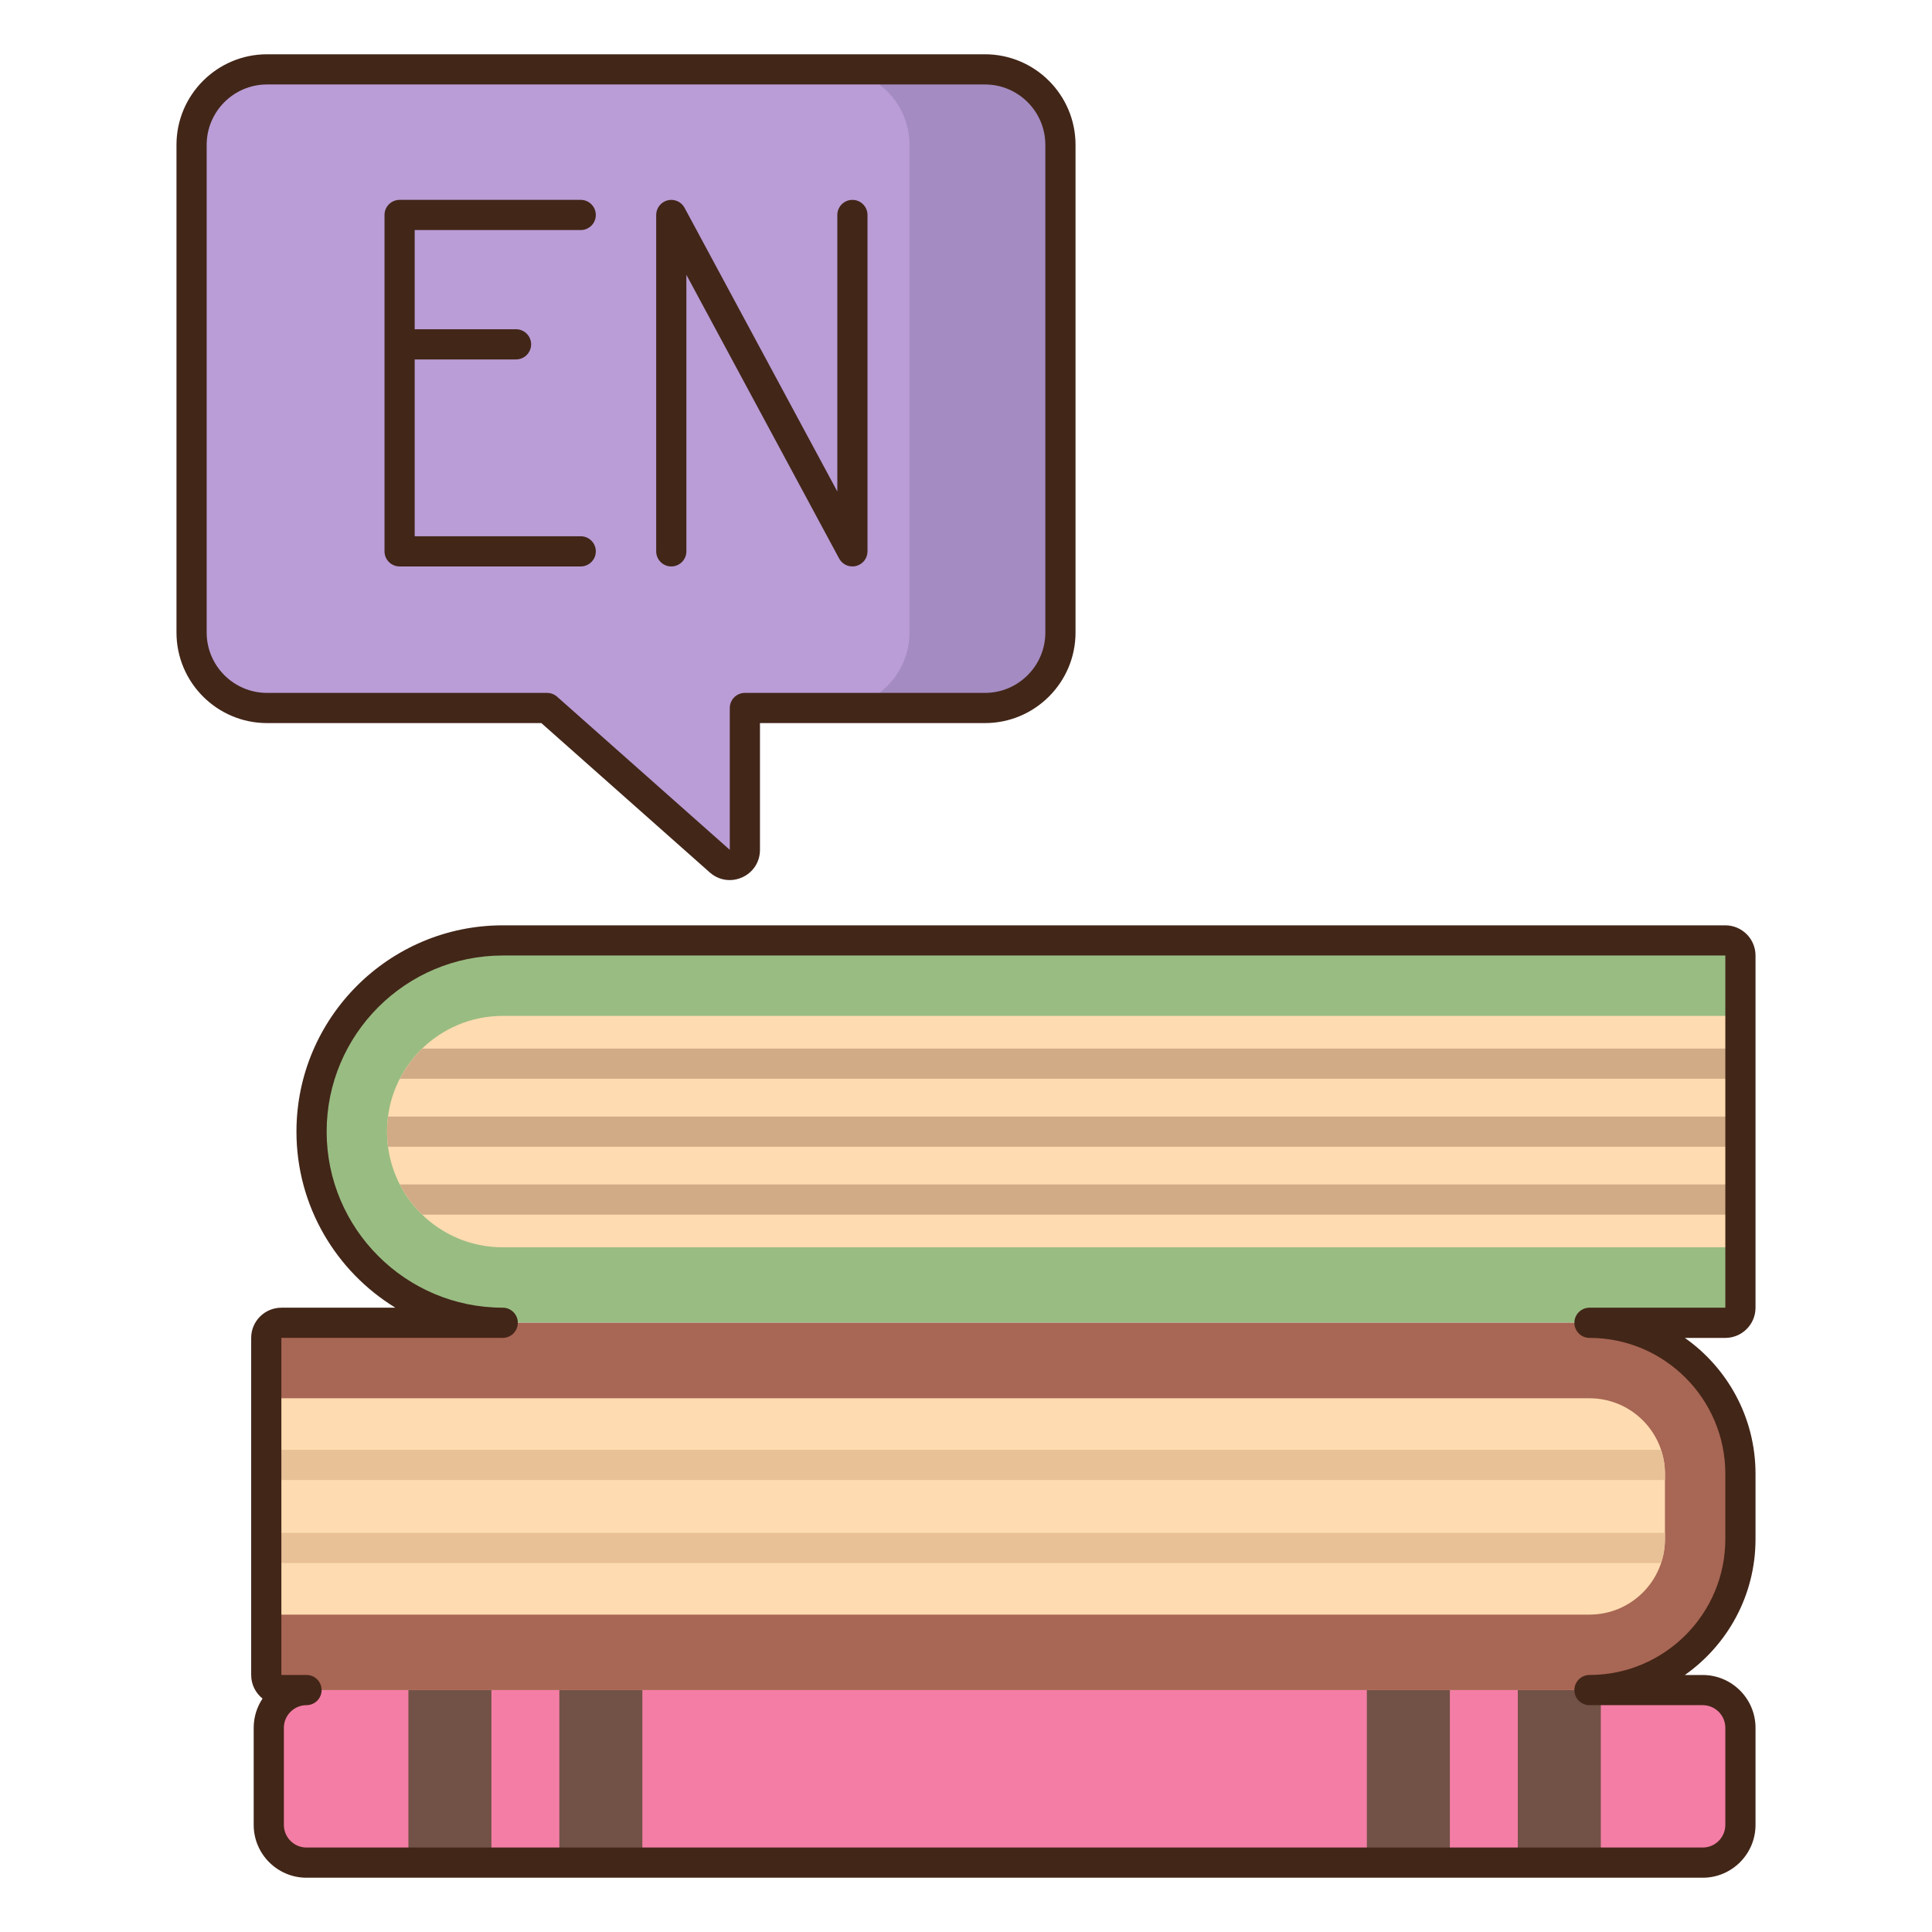
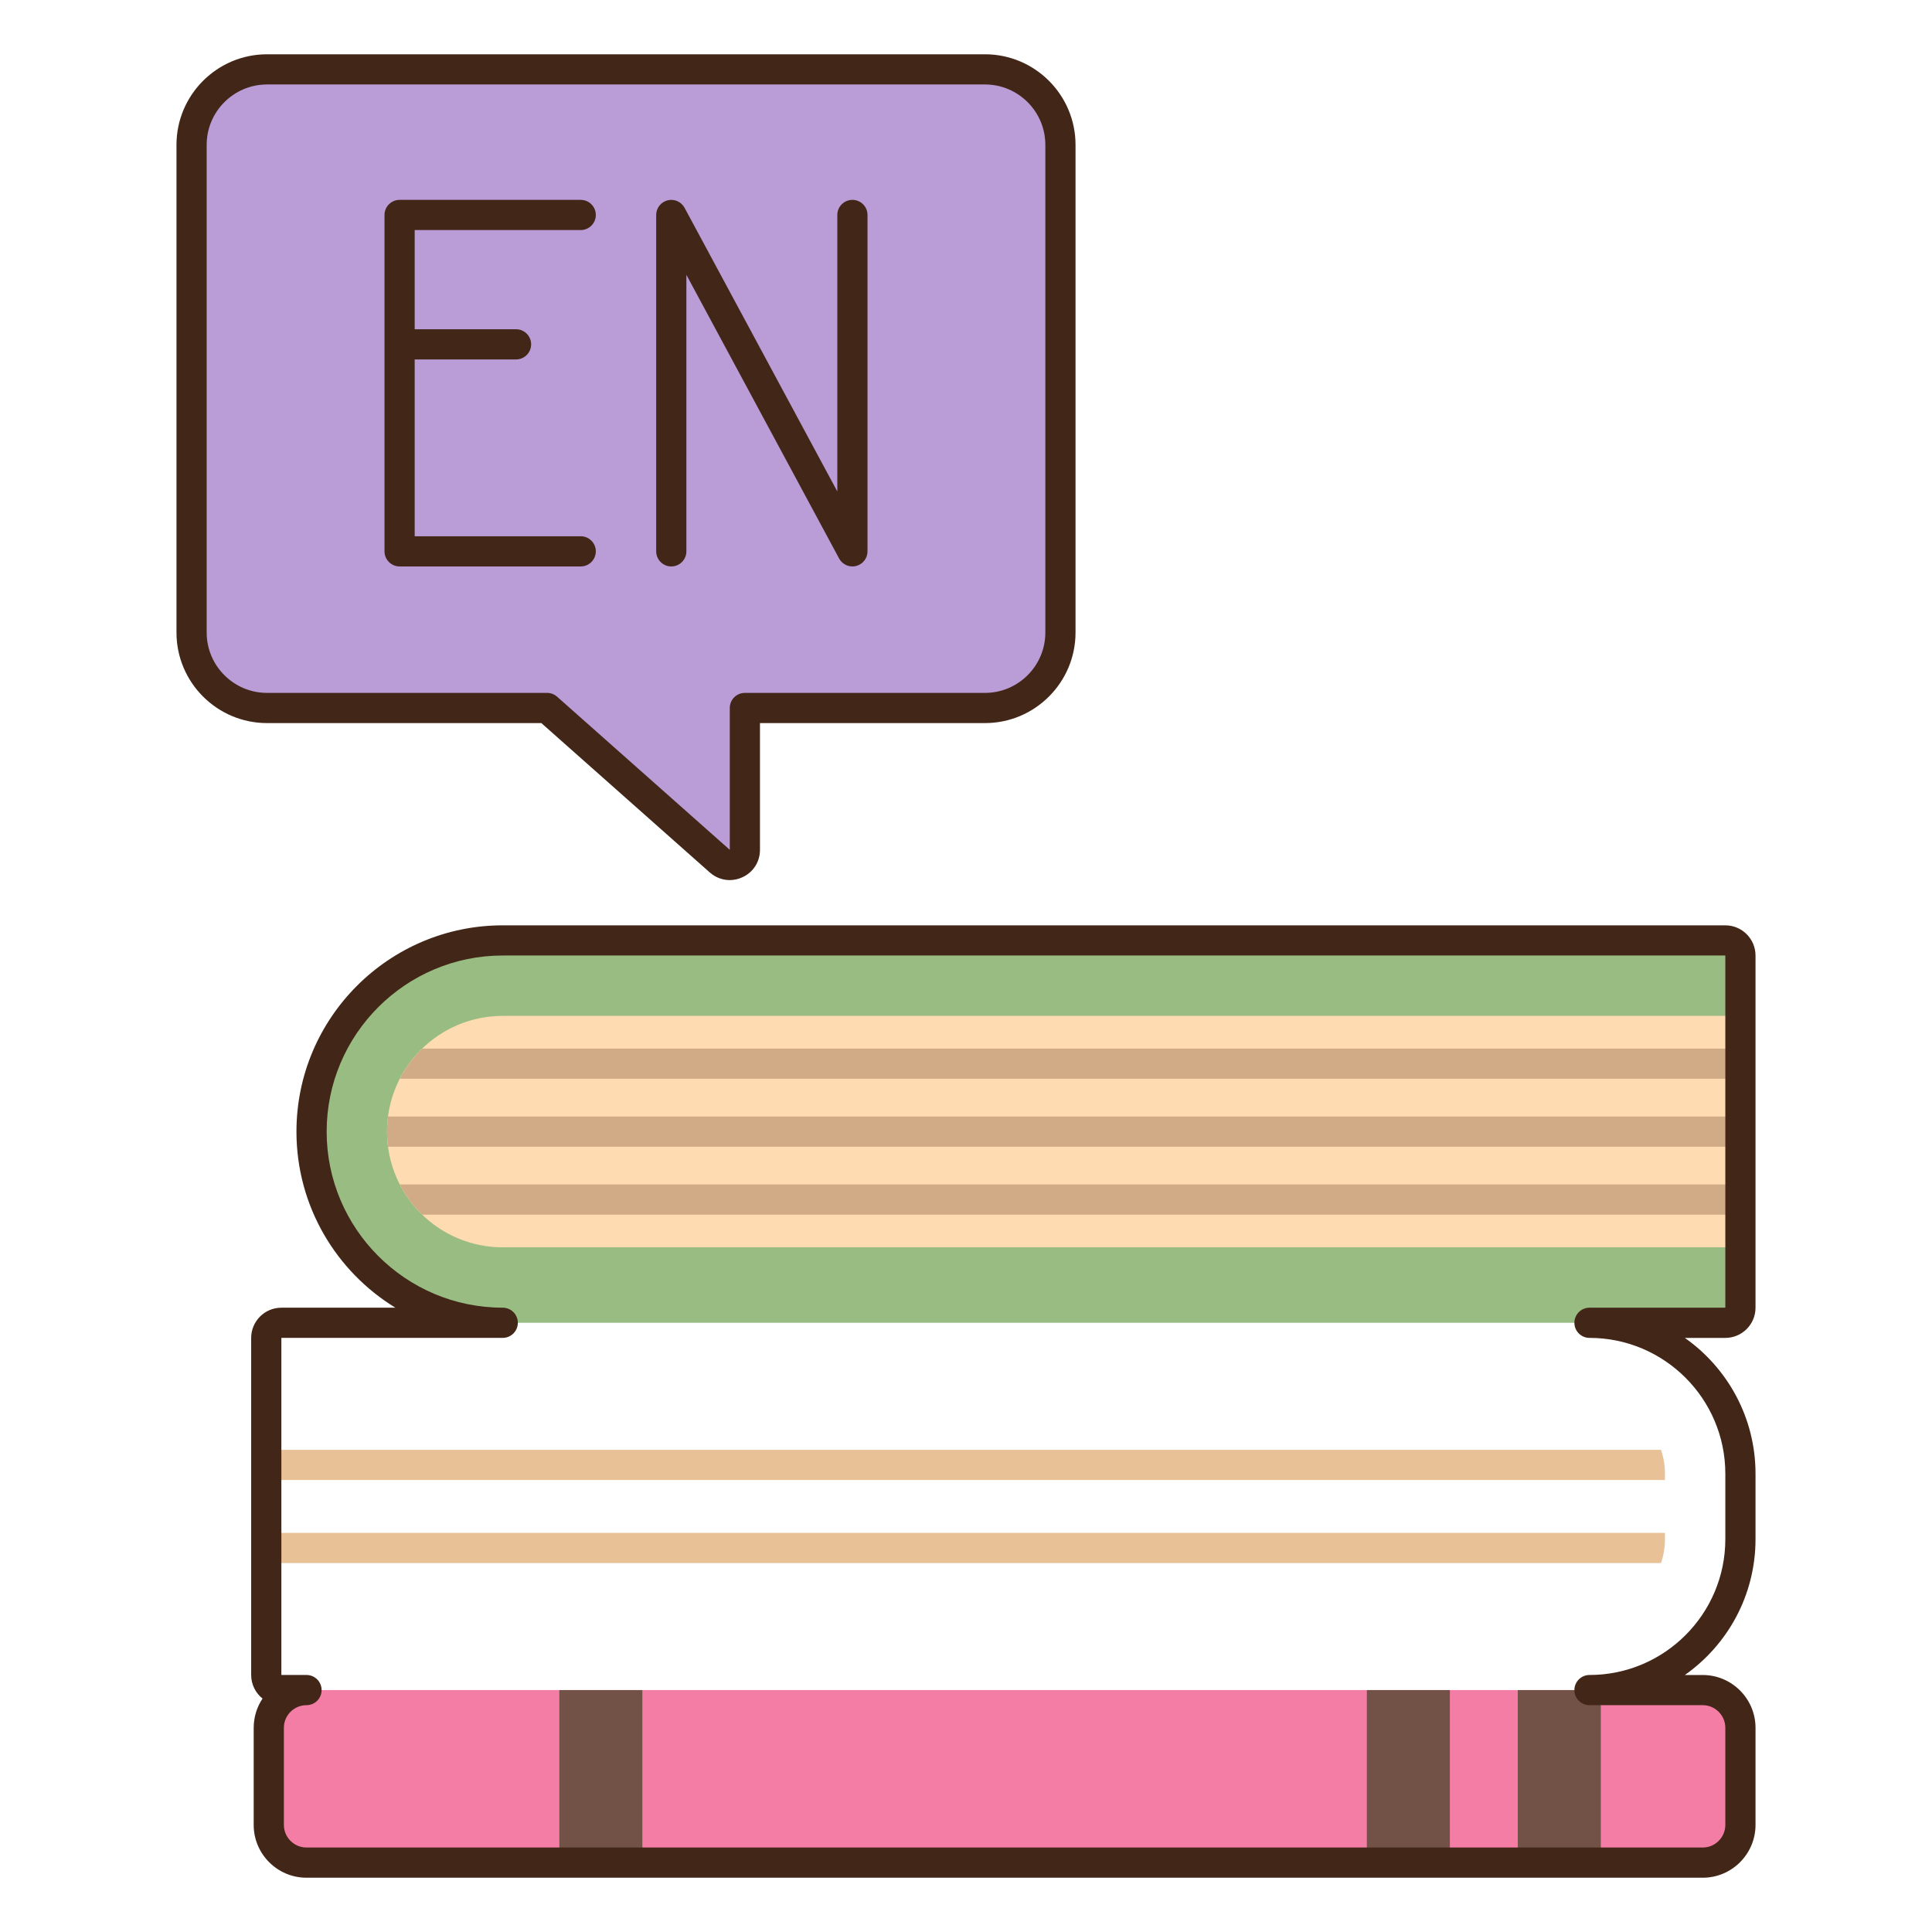
<svg xmlns="http://www.w3.org/2000/svg" id="Layer_1" height="512" viewBox="0 0 256 256" width="512">
  <g>
    <g>
      <g>
        <g>
          <g>
            <path d="m225.615 223.945h-185c-2.761 0-5 2.239-5 5v12.863c0 2.761 2.239 5 5 5h185c2.761 0 5-2.239 5-5v-12.863c0-2.762-2.238-5-5-5z" fill="#f47da5" />
          </g>
          <g>
            <g>
              <g>
-                 <path d="m54.115 223.945h11v22.863h-11z" fill="#725246" />
+                 <path d="m54.115 223.945h11h-11z" fill="#725246" />
              </g>
              <g>
                <path d="m74.115 223.945h11v22.863h-11z" fill="#725246" />
              </g>
            </g>
            <g>
              <g>
                <path d="m181.115 223.945h11v22.863h-11z" fill="#725246" />
              </g>
              <g>
                <path d="m201.115 223.945h11v22.863h-11z" fill="#725246" />
              </g>
            </g>
          </g>
        </g>
        <g>
          <g>
            <path d="m228.615 124.611h-162c-13.991 0-25.333 11.342-25.333 25.333 0 13.991 11.342 25.333 25.333 25.333h162c1.105 0 2-.895 2-2v-46.667c0-1.103-.895-1.999-2-1.999z" fill="#99bc82" />
          </g>
          <g>
            <path d="m230.615 134.611h-164c-8.468 0-15.333 6.865-15.333 15.333 0 8.468 6.865 15.333 15.333 15.333h164z" fill="#fedbb0" />
          </g>
          <g>
            <g>
              <path d="m230.615 142.945v-4h-174.668c-1.194 1.158-2.195 2.508-2.963 4z" fill="#d1ab86" />
            </g>
            <g>
              <path d="m230.615 147.945h-179.188c-.086.656-.145 1.32-.145 2s.059 1.344.145 2h179.188z" fill="#d1ab86" />
            </g>
            <g>
              <path d="m230.615 156.945h-177.631c.768 1.492 1.769 2.842 2.963 4h174.669v-4z" fill="#d1ab86" />
            </g>
          </g>
        </g>
        <g>
          <g>
            <g>
-               <path d="m37.282 175.278h173.333c11.046 0 20 8.954 20 20v8.667c0 11.046-8.954 20-20 20h-173.333c-1.105 0-2-.895-2-2v-44.667c0-1.105.896-2 2-2z" fill="#a86654" />
-             </g>
+               </g>
            <g>
-               <path d="m35.282 185.278h175.333c5.523 0 10 4.477 10 10v8.667c0 5.523-4.477 10-10 10h-175.333z" fill="#fedbb0" />
-             </g>
+               </g>
          </g>
          <g>
            <g>
              <path d="m35.282 196.111h185.333v-.833c0-1.108-.188-2.17-.52-3.167h-184.813z" fill="#e8c197" />
            </g>
            <g>
              <path d="m35.282 203.111v4h184.813c.333-.996.52-2.059.52-3.167v-.833z" fill="#e8c197" />
            </g>
          </g>
        </g>
      </g>
      <g>
        <g>
          <path d="m130.513 93.812c5.523 0 10-4.477 10-10v-64.62c0-5.523-4.477-10-10-10h-95.128c-5.523 0-10 4.477-10 10v64.619c0 5.523 4.477 10 10 10h37.107l22.882 20.292c1.29 1.144 3.327.228 3.327-1.496v-18.795z" fill="#ba9dd6" />
        </g>
      </g>
      <g>
        <g>
-           <path d="m130.513 9.192h-20c5.523 0 10 4.477 10 10v64.619c0 5.523-4.477 10-10 10h20c5.523 0 10-4.477 10-10v-64.619c0-5.523-4.477-10-10-10z" fill="#a48bc1" />
-         </g>
+           </g>
      </g>
      <g>
        <path d="m76.949 71.056h-22v-23.429h13.429c1.104 0 2-.896 2-2s-.896-2-2-2h-13.429v-13.143h22c1.104 0 2-.896 2-2s-.896-2-2-2h-24c-1.104 0-2 .896-2 2v44.572c0 1.104.896 2 2 2h24c1.104 0 2-.896 2-2s-.896-2-2-2z" fill="#422618" />
        <g>
          <path d="m112.948 75.056c-.722 0-1.406-.393-1.76-1.052l-20.239-37.587v36.639c0 1.104-.896 2-2 2s-2-.896-2-2v-44.572c0-.916.623-1.715 1.511-1.939s1.815.185 2.25.991l20.239 37.587v-36.639c0-1.104.896-2 2-2s2 .896 2 2v44.572c0 .916-.623 1.715-1.511 1.939-.163.041-.328.061-.49.061z" fill="#422618" />
        </g>
      </g>
    </g>
    <g>
      <g>
        <path d="m225.615 248.808h-185c-3.86 0-7-3.14-7-7v-12.863c0-1.432.432-2.765 1.173-3.875-.917-.733-1.506-1.862-1.506-3.125v-44.667c0-2.206 1.794-4 4-4h15.109c-7.856-4.807-13.109-13.468-13.109-23.333 0-15.072 12.262-27.333 27.333-27.333h162c2.206 0 4 1.794 4 4v46.667c0 2.206-1.794 4-4 4h-5.363c5.659 3.985 9.363 10.568 9.363 18v8.667c0 7.432-3.704 14.015-9.363 18h2.363c3.859 0 7 3.14 7 7v12.863c0 3.858-3.14 6.999-7 6.999zm-185-22.864c-1.654 0-3 1.346-3 3v12.863c0 1.654 1.346 3 3 3h185c1.654 0 3-1.346 3-3v-12.863c0-1.654-1.346-3-3-3h-15c-1.104 0-2-.896-2-2s.896-2 2-2c9.925 0 18-8.075 18-18v-8.667c0-9.925-8.075-18-18-18-1.104 0-2-.896-2-2s.896-2 2-2h18v-46.667h-162c-12.866 0-23.333 10.467-23.333 23.333s10.467 23.333 23.333 23.333c1.104 0 2 .896 2 2s-.896 2-2 2h-29.333v44.667h3.333c1.104 0 2 .896 2 2s-.895 2.001-2 2.001z" fill="#422618" />
      </g>
      <g>
        <path d="m96.686 116.615c-.953 0-1.886-.346-2.64-1.015l-22.314-19.788h-36.347c-6.617 0-12-5.383-12-12v-64.62c0-6.617 5.383-12 12-12h95.128c6.617 0 12 5.383 12 12v64.62c0 6.617-5.383 12-12 12h-29.813v16.796c0 1.596-.904 2.994-2.359 3.648-.537.241-1.099.359-1.655.359zm-61.301-105.423c-4.411 0-8 3.589-8 8v64.62c0 4.411 3.589 8 8 8h37.106c.489 0 .961.179 1.327.504l22.882 20.291v-18.795c0-1.104.896-2 2-2h31.813c4.411 0 8-3.589 8-8v-64.62c0-4.411-3.589-8-8-8z" fill="#422618" />
      </g>
    </g>
  </g>
</svg>